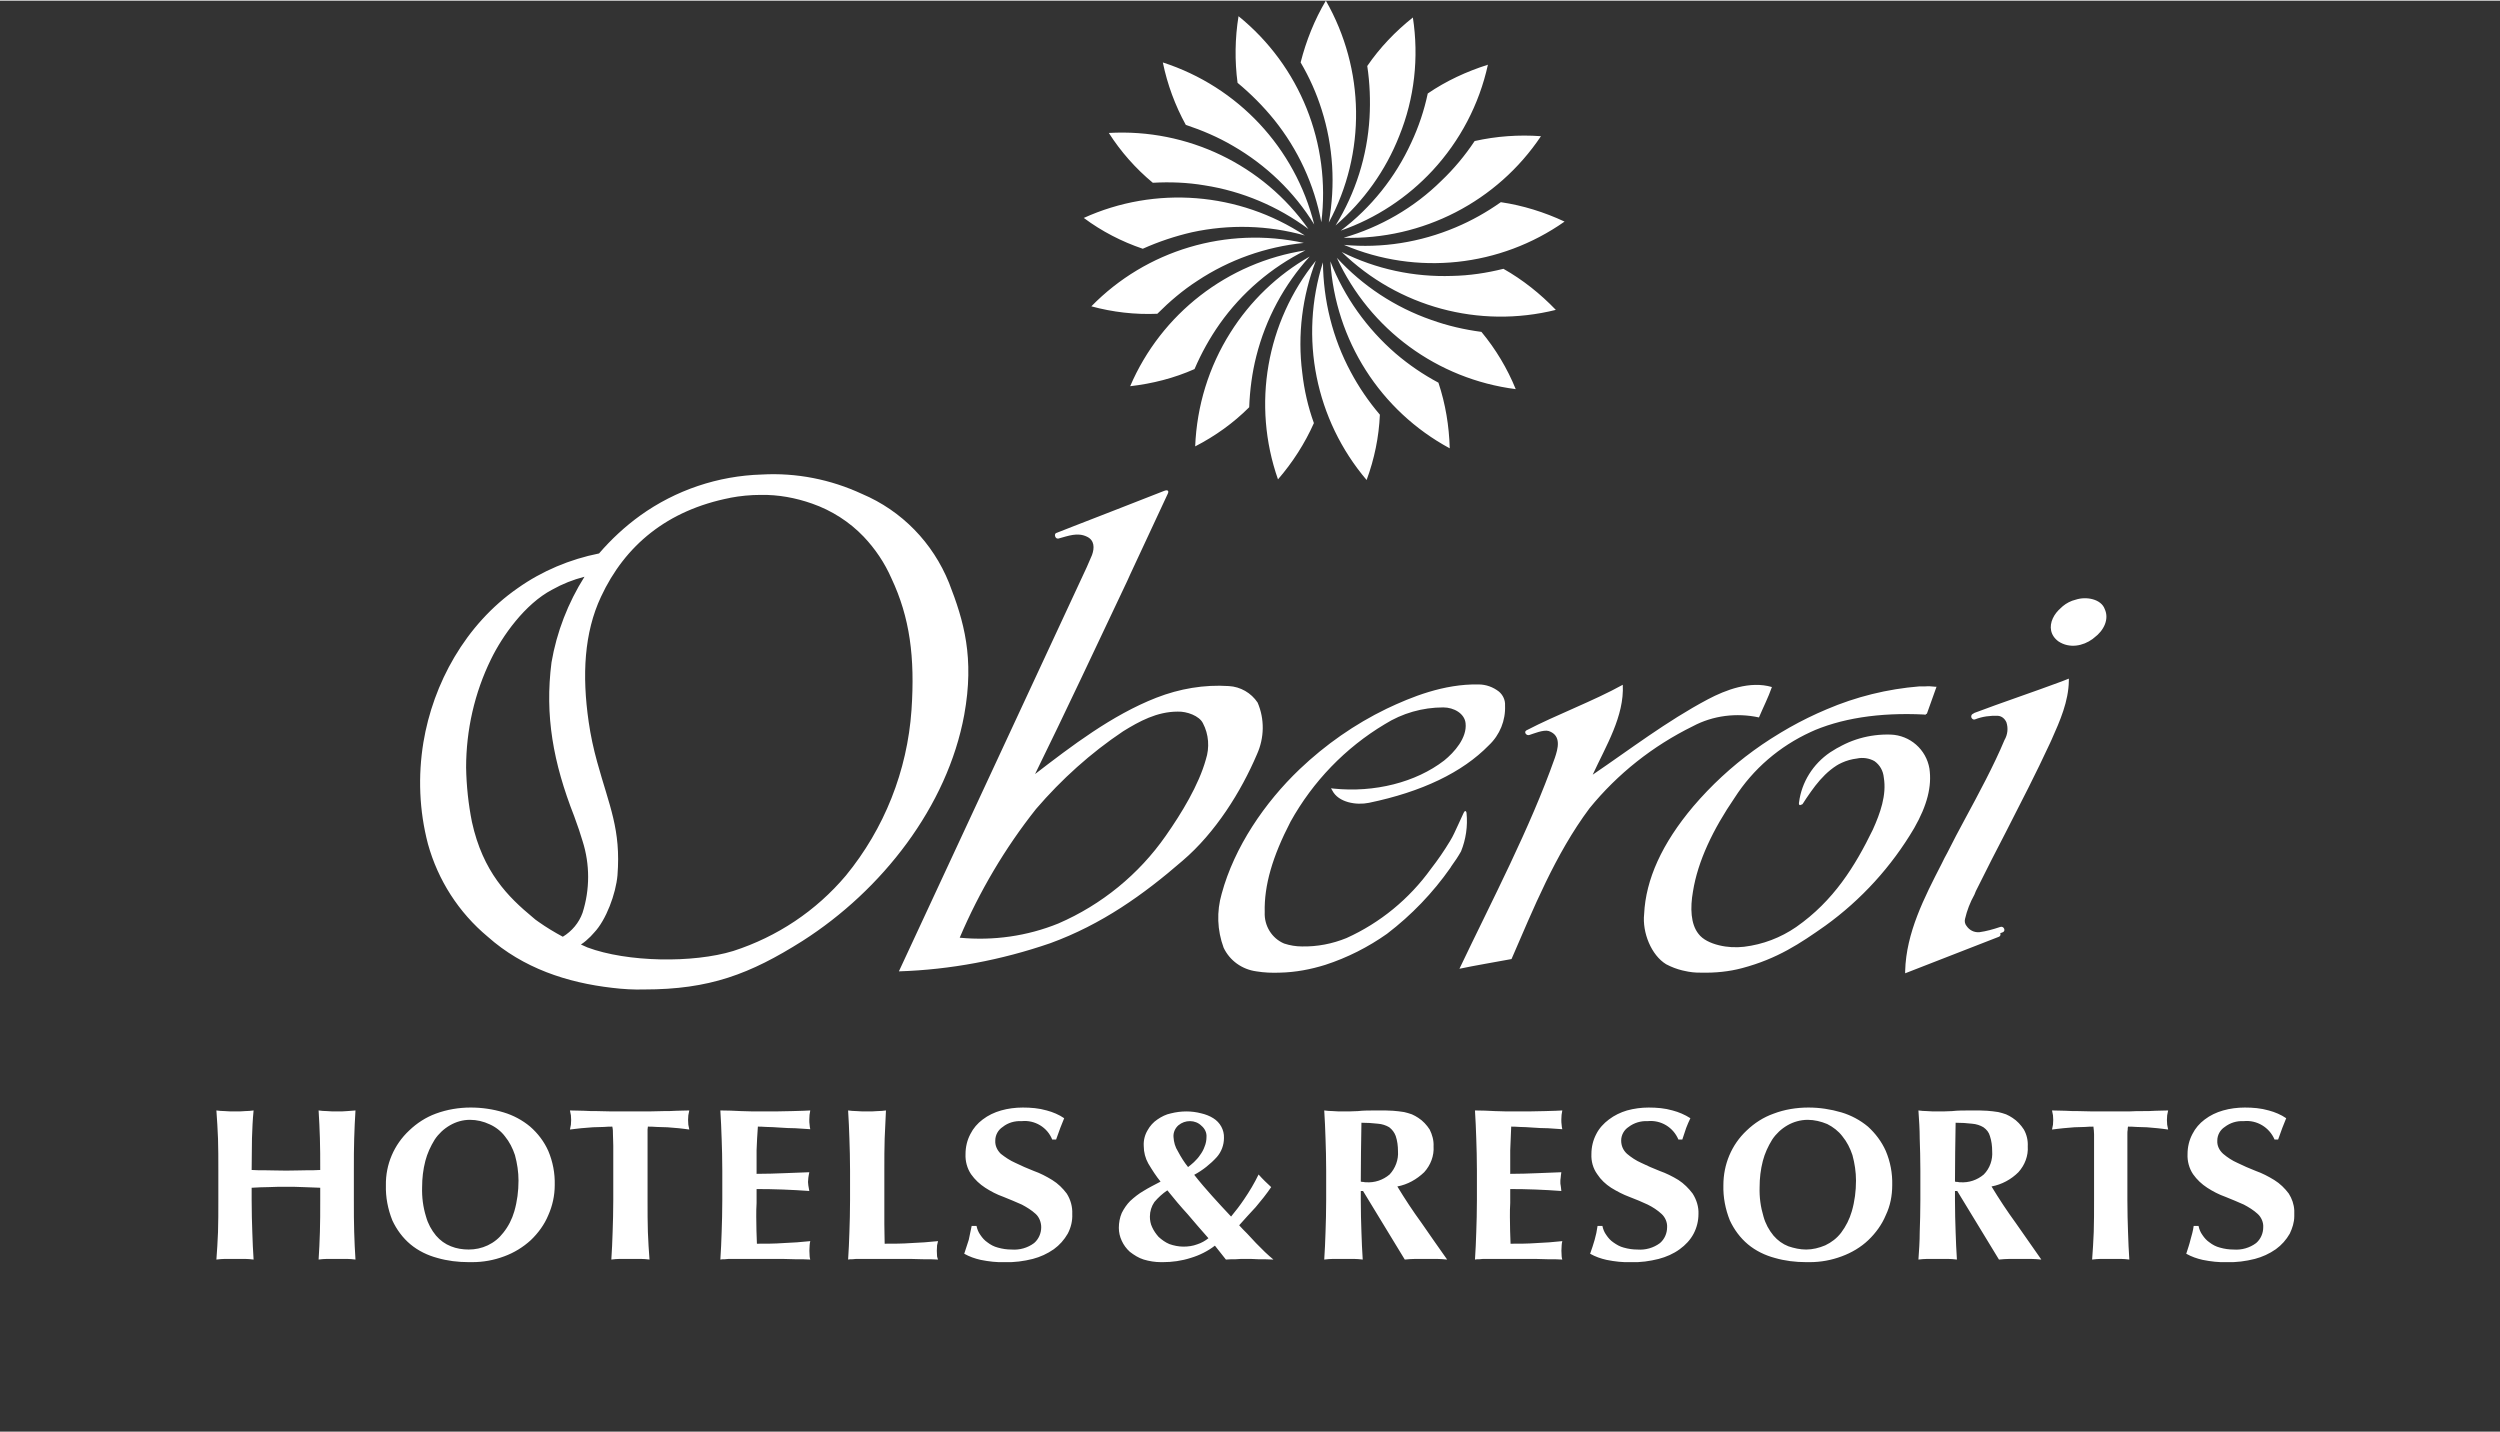
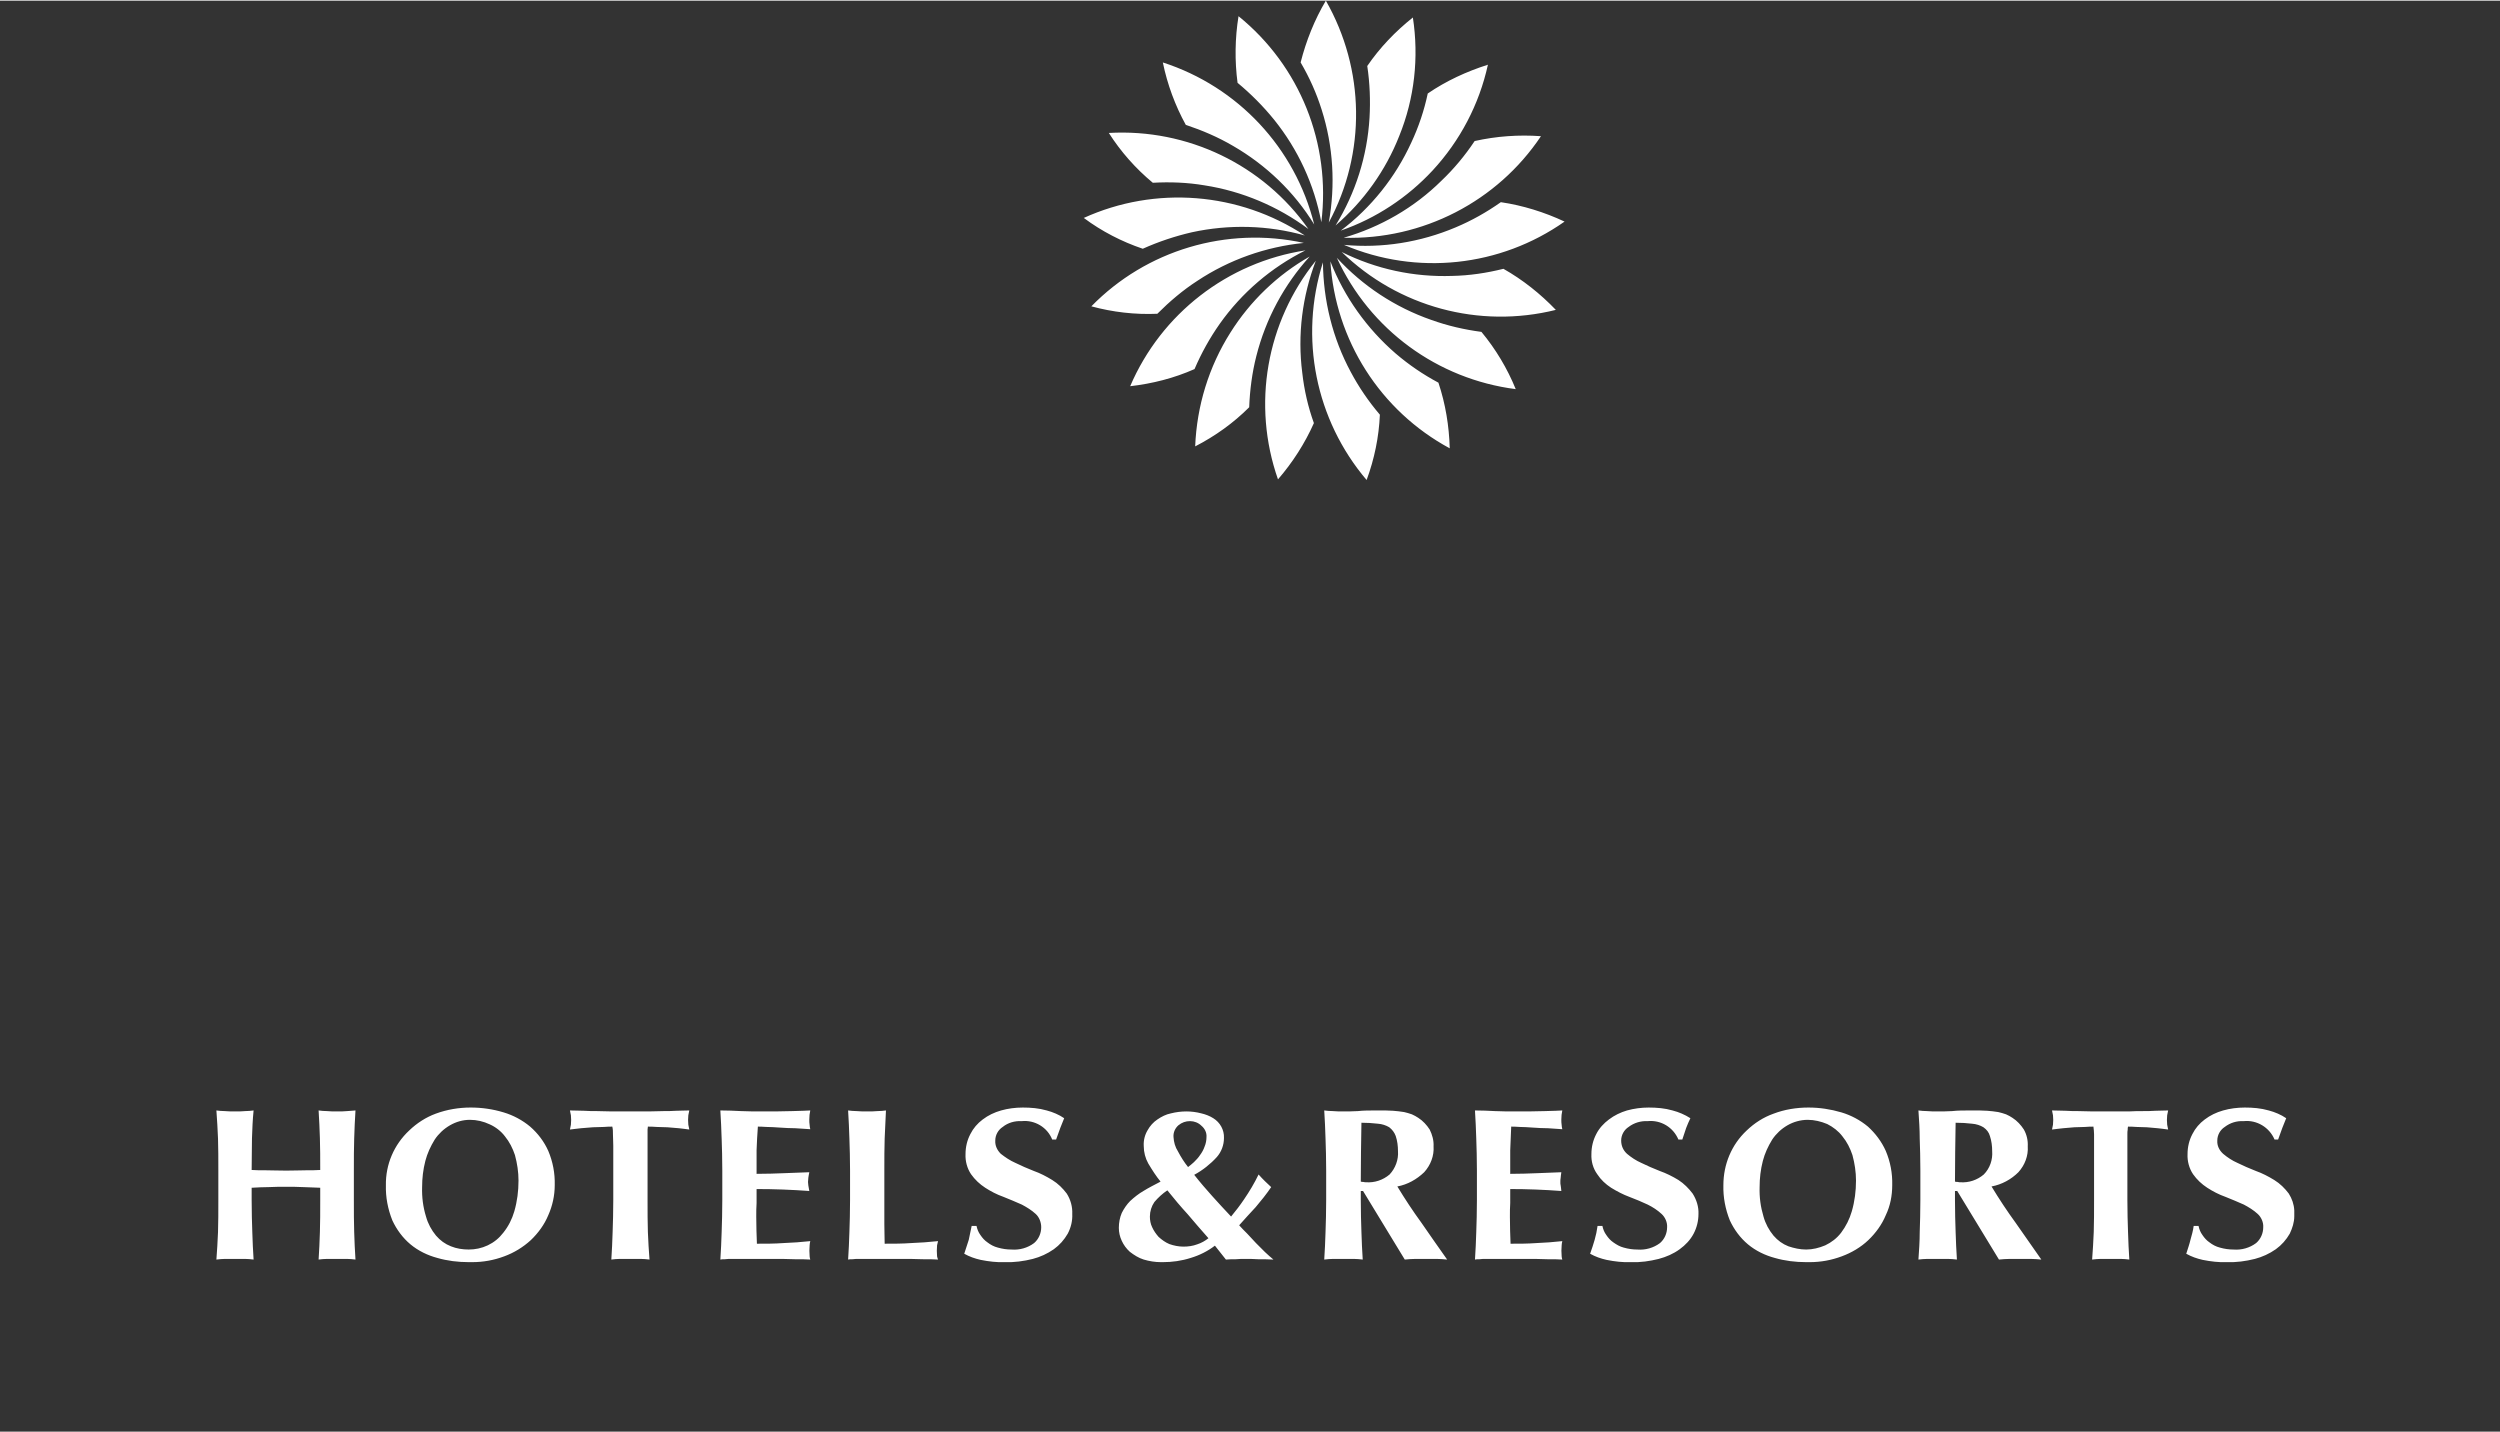
<svg xmlns="http://www.w3.org/2000/svg" xml:space="preserve" width="192px" height="110px" version="1.1" style="shape-rendering:geometricPrecision; text-rendering:geometricPrecision; image-rendering:optimizeQuality; fill-rule:evenodd; clip-rule:evenodd" viewBox="0 0 77.29 44.24">
  <rect x="0" y="0" width="77.29" height="44.24" fill="#333333" stroke="none" />
  <defs>
    <style type="text/css">
   
    .fil0 {fill:none}
    .fil1 {fill:white;fill-rule:nonzero}
   
  </style>
  </defs>
  <g id="Ebene_x0020_1">
-     <rect class="fil0" y="0.08" width="77.29" height="44.16" />
-   </g>
+     </g>
  <g id="Ebene_x0020_1_0">
    <path class="fil1" d="M33.51 6.72c0.55,0.41 1.17,0.73 1.82,0.95 0.49,-0.22 1,-0.39 1.52,-0.51 1.15,-0.25 2.35,-0.22 3.49,0.1 -2.03,-1.34 -4.62,-1.55 -6.84,-0.54l0.01 0zm2.27 2.96c0.38,-0.38 0.79,-0.73 1.24,-1.02 0.98,-0.65 2.11,-1.05 3.29,-1.17 -2.38,-0.52 -4.87,0.22 -6.57,1.96 0.66,0.18 1.35,0.26 2.04,0.23zm11.08 2.33c-0.26,-0.64 -0.62,-1.24 -1.06,-1.77 -0.53,-0.07 -1.05,-0.19 -1.55,-0.37 -1.12,-0.39 -2.12,-1.05 -2.92,-1.92 1.02,2.22 3.11,3.75 5.53,4.06l0 0zm-9.93 -0.62c0.21,-0.49 0.47,-0.96 0.78,-1.4 0.68,-0.96 1.59,-1.74 2.65,-2.27 -2.41,0.37 -4.46,1.96 -5.42,4.2 0.69,-0.08 1.36,-0.25 1.99,-0.53l0 0zm-0.98 -9.48c0.14,0.68 0.38,1.33 0.71,1.93 0.51,0.17 1,0.38 1.46,0.65 1.02,0.59 1.89,1.42 2.51,2.43 -0.59,-2.37 -2.36,-4.26 -4.68,-5.01l0 0zm10.53 6.38c-0.52,0.13 -1.05,0.21 -1.59,0.22 -1.18,0.04 -2.35,-0.21 -3.41,-0.74 1.75,1.7 4.25,2.38 6.62,1.79 -0.48,-0.5 -1.02,-0.93 -1.62,-1.27l0 0zm-8.44 1.97c-0.67,1.06 -1.04,2.27 -1.09,3.52 0.62,-0.32 1.18,-0.72 1.67,-1.21 0.02,-0.53 0.09,-1.07 0.22,-1.58 0.29,-1.15 0.86,-2.21 1.65,-3.08 -1,0.57 -1.84,1.38 -2.45,2.35l0 0zm4.23 -8.24c0.08,0.53 0.1,1.07 0.07,1.6 -0.07,1.18 -0.43,2.32 -1.05,3.33 0.87,-0.75 1.55,-1.7 1.97,-2.77 0.47,-1.16 0.61,-2.42 0.42,-3.66 -0.54,0.43 -1.02,0.93 -1.41,1.5l0 0zm6.1 4.81c-0.62,-0.29 -1.29,-0.5 -1.97,-0.6 -0.44,0.31 -0.9,0.57 -1.4,0.78 -1.09,0.46 -2.27,0.65 -3.45,0.54 2.25,0.96 4.83,0.68 6.82,-0.72l0 0zm-14.09 -2.74c0.37,0.58 0.83,1.1 1.36,1.54 0.53,-0.03 1.07,-0.01 1.6,0.08 1.16,0.18 2.27,0.65 3.21,1.35 -1.4,-1.99 -3.74,-3.11 -6.17,-2.97l0 0zm3.98 -1.55c0.41,0.34 0.79,0.72 1.13,1.14 0.74,0.92 1.24,2 1.46,3.17 0.3,-2.43 -0.66,-4.83 -2.56,-6.37 -0.11,0.68 -0.12,1.38 -0.03,2.06zm3.5 8.94c-0.56,-1.04 -0.85,-2.21 -0.86,-3.39 -0.74,2.33 -0.23,4.87 1.35,6.73 0.24,-0.65 0.38,-1.33 0.41,-2.02 -0.35,-0.41 -0.65,-0.85 -0.9,-1.32l0 0zm3.06 2.36c-0.02,-0.69 -0.13,-1.37 -0.35,-2.03 -0.47,-0.25 -0.91,-0.55 -1.32,-0.9 -0.89,-0.77 -1.59,-1.75 -2.02,-2.85 0.15,2.43 1.54,4.62 3.69,5.78l0 0zm-4.2 -0.78c-0.18,-0.5 -0.3,-1.02 -0.36,-1.56 -0.15,-1.17 0,-2.36 0.42,-3.46 -1.53,1.9 -1.98,4.45 -1.17,6.76 0.45,-0.52 0.83,-1.11 1.11,-1.74l0 0zm4.97 -8.72c-0.3,0.45 -0.64,0.86 -1.03,1.23 -0.84,0.83 -1.88,1.43 -3.02,1.76 2.44,0.07 4.75,-1.12 6.1,-3.14 -0.69,-0.05 -1.38,0 -2.05,0.15l0 0zm-1.96 0.05c-0.49,1.07 -1.24,2.01 -2.18,2.72 1.09,-0.38 2.06,-1.02 2.84,-1.86 0.85,-0.92 1.44,-2.04 1.71,-3.27 -0.66,0.21 -1.29,0.5 -1.86,0.89 -0.11,0.52 -0.28,1.03 -0.51,1.52zm-2.55 2.47c1.16,-2.15 1.12,-4.74 -0.09,-6.86 -0.35,0.59 -0.61,1.24 -0.78,1.91 0.27,0.46 0.49,0.95 0.65,1.46 0.36,1.13 0.43,2.33 0.22,3.49l0 0zm-31.71 29.82c-0.17,-0.01 -0.35,-0.01 -0.53,-0.01 -0.17,0 -0.35,0 -0.53,0.01 -0.17,0 -0.35,0.01 -0.53,0.02l0 0.38c0,0.37 0.01,0.7 0.02,0.99 0.01,0.29 0.02,0.57 0.04,0.85 -0.09,-0.01 -0.17,-0.02 -0.26,-0.02l-0.63 0c-0.08,0 -0.17,0.01 -0.26,0.02 0.02,-0.28 0.04,-0.56 0.05,-0.85 0.01,-0.29 0.01,-0.62 0.01,-0.99l0 -0.91c0,-0.37 0,-0.7 -0.01,-0.99 -0.01,-0.29 -0.03,-0.58 -0.05,-0.87 0.08,0.01 0.17,0.02 0.26,0.02 0.1,0.01 0.2,0.01 0.32,0.01 0.11,0 0.22,0 0.31,-0.01 0.09,0 0.18,-0.01 0.26,-0.02 -0.03,0.29 -0.04,0.58 -0.05,0.86 0,0.28 -0.01,0.61 -0.01,0.98 0.12,0.01 0.27,0.01 0.44,0.01 0.17,0 0.38,0.01 0.63,0.01 0.25,0 0.46,-0.01 0.61,-0.01 0.16,0 0.31,0 0.44,-0.01 0,-0.37 0,-0.7 -0.01,-0.98 -0.01,-0.28 -0.02,-0.57 -0.04,-0.86 0.08,0.01 0.16,0.02 0.26,0.02 0.09,0.01 0.19,0.01 0.31,0.01 0.12,0 0.22,0 0.31,-0.01 0.1,-0.01 0.18,-0.01 0.26,-0.02 -0.02,0.29 -0.03,0.58 -0.04,0.87 -0.01,0.29 -0.01,0.61 -0.01,0.99l0 0.91c0,0.37 0,0.7 0.01,0.99 0.01,0.29 0.02,0.57 0.04,0.85 -0.08,-0.01 -0.17,-0.02 -0.26,-0.02l-0.62 0c-0.09,0 -0.18,0.01 -0.26,0.02 0.02,-0.28 0.03,-0.56 0.04,-0.85 0.01,-0.29 0.01,-0.62 0.01,-0.99l0 -0.38c-0.17,-0.01 -0.35,-0.01 -0.53,-0.02l0 0zm2.56 -0.06c-0.01,-0.64 0.25,-1.25 0.72,-1.69 0.24,-0.23 0.52,-0.41 0.82,-0.52 0.35,-0.13 0.72,-0.19 1.08,-0.19 0.35,0 0.69,0.05 1.02,0.15 0.3,0.09 0.58,0.24 0.82,0.44 0.24,0.21 0.43,0.46 0.56,0.75 0.14,0.33 0.21,0.69 0.2,1.06 0,0.32 -0.07,0.64 -0.2,0.93 -0.12,0.29 -0.31,0.55 -0.54,0.77 -0.24,0.22 -0.52,0.39 -0.82,0.5 -0.32,0.12 -0.65,0.18 -0.99,0.18l-0.07 0 -0.04 0c-0.33,0 -0.66,-0.04 -0.97,-0.13 -0.3,-0.08 -0.59,-0.22 -0.83,-0.42 -0.24,-0.2 -0.43,-0.46 -0.56,-0.74 -0.14,-0.35 -0.21,-0.72 -0.2,-1.09l0 0zm4.1 -0.14c0,-0.27 -0.04,-0.53 -0.11,-0.79 -0.07,-0.21 -0.17,-0.41 -0.31,-0.58 -0.12,-0.16 -0.29,-0.29 -0.47,-0.37 -0.19,-0.09 -0.4,-0.14 -0.61,-0.14 -0.22,0 -0.43,0.06 -0.62,0.17 -0.19,0.11 -0.35,0.26 -0.47,0.44 -0.13,0.21 -0.23,0.43 -0.29,0.66 -0.07,0.27 -0.1,0.54 -0.1,0.81 -0.01,0.31 0.03,0.62 0.12,0.91 0.06,0.22 0.17,0.42 0.31,0.59 0.13,0.15 0.28,0.26 0.46,0.33 0.17,0.07 0.36,0.1 0.55,0.1 0.2,0 0.4,-0.04 0.59,-0.13 0.19,-0.09 0.35,-0.22 0.48,-0.39 0.16,-0.2 0.27,-0.42 0.34,-0.66 0.09,-0.31 0.13,-0.63 0.13,-0.95l0 0zm2.92 -1.43c0,-0.08 0,-0.16 -0.02,-0.24 -0.07,0 -0.16,0 -0.26,0.01 -0.11,0 -0.22,0.01 -0.34,0.01 -0.12,0.01 -0.24,0.02 -0.37,0.03 -0.12,0.01 -0.23,0.03 -0.34,0.04 0.01,-0.05 0.02,-0.1 0.03,-0.15 0.01,-0.1 0.01,-0.2 0,-0.29 -0.01,-0.05 -0.02,-0.1 -0.03,-0.15 0.16,0 0.31,0.01 0.44,0.01 0.13,0.01 0.27,0.01 0.4,0.01 0.14,0 0.29,0.01 0.45,0.01 0.16,0 0.35,0 0.58,0 0.22,0 0.41,0 0.57,0 0.16,0 0.31,-0.01 0.45,-0.01 0.13,0 0.26,0 0.39,-0.01 0.12,0 0.26,-0.01 0.41,-0.01 -0.01,0.05 -0.02,0.1 -0.03,0.15 -0.01,0.09 -0.01,0.19 0,0.29 0.01,0.05 0.02,0.1 0.03,0.15 -0.1,-0.01 -0.2,-0.03 -0.32,-0.04 -0.12,-0.01 -0.24,-0.02 -0.36,-0.03 -0.12,0 -0.23,-0.01 -0.33,-0.01 -0.11,-0.01 -0.2,-0.01 -0.27,-0.01 0,0.03 -0.01,0.06 -0.01,0.09 0,0.05 0,0.09 0,0.15l0 2.03c0,0.37 0,0.7 0.01,0.99 0.01,0.29 0.03,0.57 0.05,0.85 -0.09,-0.01 -0.18,-0.02 -0.27,-0.02l-0.65 0c-0.09,0 -0.17,0.01 -0.26,0.02 0.02,-0.28 0.03,-0.56 0.04,-0.85 0.01,-0.29 0.02,-0.62 0.02,-0.99l0 -1.68c0,-0.13 -0.01,-0.25 -0.01,-0.35l0 0zm3.36 0.13c-0.01,-0.29 -0.02,-0.58 -0.04,-0.87 0.22,0 0.43,0.01 0.64,0.02 0.21,0.01 0.42,0.01 0.64,0.01 0.35,0 0.67,0 0.94,-0.01 0.28,-0.01 0.46,-0.01 0.56,-0.02 -0.02,0.09 -0.03,0.18 -0.03,0.28 0,0.06 0,0.11 0.01,0.17 0,0.04 0.01,0.08 0.02,0.13 -0.14,-0.01 -0.29,-0.02 -0.46,-0.03 -0.16,0 -0.32,-0.01 -0.48,-0.02 -0.15,-0.01 -0.29,-0.02 -0.42,-0.02 -0.12,-0.01 -0.21,-0.01 -0.26,-0.01 -0.02,0.25 -0.03,0.49 -0.04,0.73 0,0.24 0,0.49 0,0.73 0.31,0 0.59,-0.01 0.84,-0.02 0.25,-0.01 0.52,-0.02 0.79,-0.03 -0.02,0.08 -0.02,0.13 -0.03,0.17 0,0.05 -0.01,0.09 -0.01,0.13 0,0.04 0.01,0.08 0.01,0.11 0.01,0.04 0.02,0.1 0.03,0.17 -0.55,-0.04 -1.09,-0.06 -1.63,-0.06 0,0.14 0,0.28 0,0.43 -0.01,0.14 -0.01,0.28 -0.01,0.43 0,0.29 0.01,0.57 0.02,0.83 0.28,0 0.55,0 0.82,-0.02 0.28,-0.01 0.55,-0.03 0.83,-0.06 -0.01,0.05 -0.02,0.09 -0.02,0.13 -0.01,0.11 -0.01,0.22 0,0.34 0,0.03 0.01,0.06 0.02,0.1 -0.13,-0.01 -0.29,-0.01 -0.48,-0.01 -0.19,-0.01 -0.45,-0.01 -0.78,-0.01l-1.14 0c-0.1,0 -0.18,0 -0.24,0.01 -0.05,0 -0.1,0 -0.14,0.01 0.02,-0.28 0.03,-0.56 0.04,-0.85 0.01,-0.29 0.02,-0.62 0.02,-0.99l0 -0.91c0,-0.37 -0.01,-0.7 -0.02,-0.99l0 0zm3.95 0c-0.01,-0.29 -0.02,-0.58 -0.04,-0.87 0.08,0.01 0.17,0.02 0.26,0.02 0.1,0.01 0.21,0.01 0.33,0.01 0.12,0 0.22,0 0.32,-0.01 0.1,0 0.18,-0.01 0.26,-0.02 -0.01,0.29 -0.03,0.58 -0.04,0.87 -0.01,0.29 -0.01,0.61 -0.01,0.99l0 0.91c0,0.25 0,0.5 0,0.74 0,0.23 0.01,0.44 0.01,0.61 0.27,0 0.55,0 0.82,-0.02 0.27,-0.01 0.55,-0.03 0.83,-0.06 -0.01,0.05 -0.02,0.09 -0.03,0.13 -0.01,0.11 -0.01,0.22 0,0.34 0.01,0.03 0.01,0.06 0.03,0.1 -0.13,-0.01 -0.29,-0.01 -0.48,-0.01 -0.19,-0.01 -0.45,-0.01 -0.78,-0.01l-1.14 0c-0.11,0 -0.19,0 -0.24,0.01 -0.06,0 -0.1,0 -0.14,0.01 0.02,-0.28 0.03,-0.56 0.04,-0.85 0.01,-0.29 0.02,-0.62 0.02,-0.99l0 -0.91c0,-0.37 -0.01,-0.7 -0.02,-0.99l0 0zm5.32 -0.54c-0.21,-0.01 -0.42,0.05 -0.58,0.18 -0.14,0.09 -0.23,0.25 -0.23,0.42 -0.01,0.16 0.06,0.3 0.17,0.41 0.14,0.11 0.29,0.21 0.45,0.28 0.18,0.09 0.37,0.17 0.57,0.25 0.2,0.07 0.39,0.17 0.57,0.28 0.18,0.11 0.33,0.26 0.45,0.42 0.12,0.19 0.18,0.41 0.17,0.63 0.01,0.21 -0.04,0.42 -0.14,0.61 -0.11,0.19 -0.25,0.35 -0.43,0.48 -0.2,0.14 -0.42,0.24 -0.65,0.3 -0.28,0.07 -0.57,0.11 -0.86,0.1 -0.25,0.01 -0.5,-0.02 -0.75,-0.07 -0.18,-0.04 -0.35,-0.1 -0.51,-0.19 0.05,-0.16 0.1,-0.3 0.14,-0.43 0.03,-0.14 0.06,-0.28 0.09,-0.43l0.15 0c0.02,0.1 0.06,0.2 0.12,0.28 0.06,0.09 0.13,0.17 0.22,0.23 0.09,0.07 0.2,0.13 0.32,0.16 0.14,0.04 0.28,0.06 0.42,0.06 0.25,0.02 0.5,-0.05 0.7,-0.2 0.14,-0.12 0.22,-0.3 0.22,-0.49 0,-0.15 -0.06,-0.31 -0.17,-0.41 -0.13,-0.12 -0.28,-0.21 -0.43,-0.29 -0.18,-0.08 -0.37,-0.16 -0.57,-0.24 -0.2,-0.07 -0.39,-0.17 -0.56,-0.28 -0.17,-0.11 -0.32,-0.25 -0.44,-0.42 -0.12,-0.18 -0.18,-0.4 -0.17,-0.62 0,-0.22 0.05,-0.43 0.15,-0.62 0.09,-0.18 0.22,-0.33 0.38,-0.45 0.17,-0.13 0.36,-0.22 0.57,-0.28 0.21,-0.06 0.44,-0.09 0.67,-0.09 0.25,0 0.5,0.02 0.74,0.09 0.19,0.05 0.38,0.13 0.54,0.24 -0.04,0.1 -0.08,0.2 -0.12,0.3l-0.13 0.36 -0.12 0c-0.15,-0.38 -0.54,-0.61 -0.94,-0.57l-0.01 0zm5.98 3.85c-0.22,0.17 -0.48,0.3 -0.75,0.38 -0.28,0.09 -0.57,0.13 -0.86,0.13l-0.06 0c-0.18,0 -0.36,-0.03 -0.53,-0.08 -0.16,-0.05 -0.3,-0.14 -0.43,-0.24 -0.11,-0.1 -0.19,-0.21 -0.25,-0.34 -0.06,-0.13 -0.09,-0.26 -0.09,-0.4 0,-0.16 0.03,-0.32 0.09,-0.46 0.07,-0.14 0.16,-0.27 0.26,-0.37 0.13,-0.12 0.27,-0.23 0.41,-0.31 0.16,-0.1 0.34,-0.19 0.53,-0.29 -0.14,-0.17 -0.26,-0.36 -0.38,-0.56 -0.09,-0.16 -0.14,-0.35 -0.14,-0.54 -0.01,-0.17 0.03,-0.34 0.12,-0.49 0.07,-0.13 0.18,-0.25 0.3,-0.33 0.13,-0.09 0.27,-0.16 0.42,-0.19 0.16,-0.04 0.32,-0.06 0.48,-0.06 0.15,0 0.31,0.02 0.46,0.06 0.13,0.03 0.26,0.08 0.37,0.15 0.21,0.13 0.34,0.36 0.33,0.61 0,0.22 -0.08,0.43 -0.22,0.59 -0.2,0.22 -0.44,0.41 -0.7,0.55 0.18,0.23 0.37,0.45 0.55,0.65 0.19,0.21 0.38,0.42 0.59,0.64 0.14,-0.17 0.28,-0.35 0.4,-0.53 0.17,-0.25 0.32,-0.5 0.45,-0.77 0.07,0.08 0.13,0.14 0.2,0.21 0.06,0.06 0.13,0.12 0.19,0.18 -0.15,0.22 -0.31,0.42 -0.48,0.62 -0.17,0.18 -0.34,0.37 -0.51,0.56 0.07,0.08 0.16,0.17 0.25,0.26 0.09,0.1 0.18,0.19 0.27,0.29 0.1,0.1 0.19,0.19 0.28,0.28 0.09,0.08 0.17,0.16 0.26,0.23 -0.17,-0.01 -0.33,-0.01 -0.47,-0.01 -0.14,-0.01 -0.27,-0.01 -0.41,-0.01 -0.09,0 -0.19,0 -0.29,0.01 -0.1,0 -0.2,0 -0.3,0.01l-0.34 -0.43zm-2.01 -0.9c0,0.11 0.02,0.23 0.07,0.33 0.05,0.11 0.12,0.21 0.2,0.3 0.1,0.09 0.21,0.17 0.33,0.22 0.14,0.05 0.29,0.08 0.44,0.08 0.14,0 0.29,-0.02 0.42,-0.07 0.13,-0.04 0.25,-0.11 0.35,-0.19 -0.22,-0.25 -0.43,-0.49 -0.64,-0.74 -0.22,-0.24 -0.43,-0.49 -0.63,-0.74 -0.15,0.1 -0.28,0.22 -0.4,0.36 -0.09,0.13 -0.14,0.29 -0.14,0.45l0 0zm0.73 -2.46c0.01,0.16 0.05,0.31 0.14,0.45 0.09,0.17 0.19,0.33 0.31,0.48 0.06,-0.05 0.13,-0.1 0.18,-0.15 0.07,-0.07 0.14,-0.14 0.19,-0.22 0.06,-0.08 0.11,-0.17 0.14,-0.26 0.04,-0.09 0.06,-0.2 0.06,-0.3 0.01,-0.13 -0.05,-0.26 -0.16,-0.35 -0.09,-0.09 -0.22,-0.14 -0.35,-0.14 -0.13,0 -0.25,0.04 -0.36,0.13 -0.1,0.09 -0.16,0.22 -0.15,0.36l0 0zm5.79 1.67l0 0.28c0,0.37 0.01,0.7 0.02,0.99 0.01,0.29 0.02,0.57 0.04,0.85 -0.09,-0.01 -0.18,-0.02 -0.27,-0.02l-0.65 0c-0.09,0 -0.18,0.01 -0.27,0.02 0.02,-0.28 0.03,-0.56 0.04,-0.85 0.01,-0.29 0.02,-0.62 0.02,-0.99l0 -0.91c0,-0.37 -0.01,-0.7 -0.02,-0.99 -0.01,-0.29 -0.02,-0.58 -0.04,-0.87 0.08,0.01 0.17,0.02 0.27,0.02 0.1,0.01 0.2,0.01 0.32,0.01 0.14,0 0.28,0 0.45,-0.01 0.17,-0.02 0.37,-0.02 0.62,-0.02 0.18,0 0.34,0 0.47,0.01 0.11,0.01 0.23,0.02 0.34,0.04 0.08,0.02 0.16,0.04 0.24,0.07 0.07,0.03 0.14,0.07 0.2,0.11 0.14,0.09 0.26,0.22 0.35,0.36 0.08,0.16 0.13,0.34 0.12,0.52 0.02,0.29 -0.09,0.58 -0.29,0.8 -0.23,0.22 -0.51,0.38 -0.83,0.44 0.23,0.38 0.48,0.76 0.75,1.13 0.26,0.38 0.53,0.76 0.79,1.13 -0.11,-0.01 -0.22,-0.02 -0.32,-0.02l-0.66 0c-0.11,0 -0.22,0.01 -0.33,0.02l-1.29 -2.12 -0.07 0zm1.15 -1.23l0 0c0,-0.16 -0.02,-0.32 -0.07,-0.47 -0.04,-0.11 -0.11,-0.2 -0.2,-0.27 -0.1,-0.06 -0.22,-0.1 -0.35,-0.11 -0.17,-0.02 -0.34,-0.03 -0.51,-0.03 -0.01,0.61 -0.02,1.22 -0.02,1.82 0.03,0.01 0.06,0.01 0.08,0.01 0.03,0.01 0.06,0.01 0.08,0.01 0.27,0.02 0.53,-0.07 0.73,-0.24 0.18,-0.19 0.28,-0.46 0.26,-0.72l0 0zm2.42 -0.39c-0.01,-0.29 -0.02,-0.58 -0.04,-0.87 0.21,0 0.42,0.01 0.62,0.02 0.21,0.01 0.41,0.01 0.62,0.01 0.35,0 0.65,0 0.92,-0.01 0.27,-0.01 0.45,-0.01 0.54,-0.02 -0.02,0.09 -0.03,0.18 -0.03,0.28 0,0.06 0,0.11 0.01,0.17 0,0.04 0.01,0.08 0.02,0.13 -0.13,-0.01 -0.28,-0.02 -0.44,-0.03 -0.16,0 -0.32,-0.01 -0.47,-0.02 -0.15,-0.01 -0.29,-0.02 -0.41,-0.02 -0.12,-0.01 -0.2,-0.01 -0.26,-0.01 -0.01,0.25 -0.02,0.49 -0.03,0.73 0,0.24 0,0.49 0,0.73 0.3,0 0.57,-0.01 0.82,-0.02 0.24,-0.01 0.5,-0.02 0.76,-0.03 -0.01,0.08 -0.02,0.13 -0.02,0.17 -0.01,0.05 -0.01,0.09 -0.01,0.13 0,0.04 0,0.08 0.01,0.11 0.01,0.04 0.01,0.1 0.02,0.17 -0.53,-0.04 -1.06,-0.06 -1.58,-0.06 0,0.14 0,0.28 0,0.43 -0.01,0.14 -0.01,0.28 -0.01,0.43 0,0.29 0.01,0.57 0.02,0.83 0.27,0 0.53,0 0.8,-0.02 0.26,-0.01 0.53,-0.03 0.8,-0.06 -0.01,0.05 -0.02,0.09 -0.02,0.13 -0.01,0.11 -0.01,0.22 0,0.34 0,0.03 0.01,0.06 0.02,0.1 -0.12,-0.01 -0.28,-0.01 -0.46,-0.01 -0.19,-0.01 -0.44,-0.01 -0.76,-0.01l-1.11 0c-0.1,0 -0.18,0 -0.23,0.01 -0.06,0 -0.1,0 -0.14,0.01 0.02,-0.28 0.03,-0.56 0.04,-0.85 0.01,-0.29 0.02,-0.62 0.02,-0.99l0 -0.91c0,-0.37 -0.01,-0.7 -0.02,-0.99l0 0zm5.3 -0.54c-0.21,-0.01 -0.42,0.05 -0.59,0.18 -0.14,0.09 -0.23,0.25 -0.23,0.42 0,0.16 0.06,0.3 0.18,0.41 0.13,0.11 0.28,0.21 0.44,0.28 0.18,0.09 0.37,0.17 0.57,0.25 0.2,0.07 0.4,0.17 0.58,0.28 0.17,0.11 0.32,0.26 0.44,0.42 0.12,0.19 0.19,0.41 0.18,0.63 0,0.21 -0.05,0.42 -0.15,0.61 -0.1,0.19 -0.25,0.35 -0.43,0.48 -0.19,0.14 -0.42,0.24 -0.65,0.3 -0.28,0.07 -0.56,0.11 -0.85,0.1 -0.26,0.01 -0.51,-0.02 -0.76,-0.07 -0.18,-0.04 -0.35,-0.1 -0.51,-0.19 0.06,-0.16 0.1,-0.3 0.14,-0.43 0.04,-0.14 0.07,-0.28 0.09,-0.43l0.15 0c0.02,0.1 0.06,0.2 0.12,0.28 0.06,0.09 0.13,0.17 0.22,0.23 0.1,0.07 0.2,0.13 0.32,0.16 0.14,0.04 0.28,0.06 0.42,0.06 0.25,0.02 0.5,-0.05 0.7,-0.2 0.14,-0.12 0.22,-0.3 0.22,-0.49 0.01,-0.15 -0.06,-0.31 -0.17,-0.41 -0.13,-0.12 -0.27,-0.21 -0.43,-0.29 -0.17,-0.08 -0.36,-0.16 -0.57,-0.24 -0.19,-0.07 -0.38,-0.17 -0.56,-0.28 -0.17,-0.11 -0.32,-0.25 -0.43,-0.42 -0.13,-0.18 -0.19,-0.4 -0.18,-0.62 0,-0.22 0.05,-0.43 0.15,-0.62 0.09,-0.18 0.23,-0.33 0.39,-0.45 0.17,-0.13 0.36,-0.22 0.56,-0.28 0.22,-0.06 0.44,-0.09 0.67,-0.09 0.25,0 0.5,0.02 0.74,0.09 0.19,0.05 0.38,0.13 0.55,0.24 -0.05,0.1 -0.09,0.2 -0.13,0.3l-0.12 0.36 -0.12 0c-0.16,-0.38 -0.54,-0.61 -0.95,-0.57l0 0zm2.34 1.98c0,-0.64 0.25,-1.25 0.72,-1.69 0.24,-0.23 0.52,-0.41 0.83,-0.52 0.34,-0.13 0.71,-0.19 1.08,-0.19 0.34,0 0.68,0.05 1.02,0.15 0.3,0.09 0.58,0.24 0.82,0.44 0.23,0.21 0.42,0.46 0.55,0.75 0.14,0.33 0.21,0.69 0.2,1.06 0,0.32 -0.06,0.64 -0.2,0.93 -0.12,0.29 -0.31,0.55 -0.54,0.77 -0.23,0.22 -0.52,0.39 -0.82,0.5 -0.32,0.12 -0.65,0.18 -0.99,0.18l-0.06 0 -0.05 0c-0.33,0 -0.66,-0.04 -0.97,-0.13 -0.3,-0.08 -0.59,-0.22 -0.83,-0.42 -0.24,-0.2 -0.43,-0.46 -0.56,-0.74 -0.14,-0.35 -0.21,-0.72 -0.2,-1.09l0 0zm4.1 -0.14c0,-0.27 -0.04,-0.53 -0.11,-0.79 -0.07,-0.21 -0.17,-0.41 -0.31,-0.58 -0.12,-0.16 -0.29,-0.29 -0.47,-0.38 -0.19,-0.08 -0.4,-0.13 -0.6,-0.13 -0.22,0 -0.44,0.06 -0.63,0.17 -0.19,0.11 -0.35,0.26 -0.47,0.44 -0.13,0.21 -0.23,0.43 -0.29,0.66 -0.07,0.27 -0.1,0.54 -0.1,0.81 -0.01,0.31 0.03,0.61 0.12,0.91 0.06,0.22 0.17,0.42 0.31,0.59 0.13,0.15 0.28,0.26 0.46,0.33 0.18,0.06 0.36,0.1 0.55,0.1 0.2,0 0.4,-0.05 0.59,-0.13 0.19,-0.09 0.36,-0.22 0.49,-0.39 0.15,-0.2 0.26,-0.42 0.33,-0.66 0.09,-0.31 0.13,-0.63 0.13,-0.95l0 0zm3.06 0.32l0 0.28c0,0.37 0.01,0.7 0.02,0.99 0.01,0.29 0.02,0.57 0.04,0.85 -0.09,-0.01 -0.18,-0.02 -0.27,-0.02l-0.65 0c-0.09,0 -0.18,0.01 -0.27,0.02 0.02,-0.28 0.04,-0.56 0.04,-0.85 0.01,-0.29 0.02,-0.62 0.02,-0.99l0 -0.91c0,-0.37 -0.01,-0.7 -0.02,-0.99 0,-0.29 -0.02,-0.58 -0.04,-0.87 0.08,0.01 0.17,0.02 0.27,0.02 0.1,0.01 0.2,0.01 0.33,0.01 0.13,0 0.27,0 0.44,-0.01 0.17,-0.02 0.37,-0.02 0.62,-0.02 0.18,0 0.34,0 0.47,0.01 0.11,0.01 0.23,0.02 0.34,0.04 0.08,0.02 0.16,0.04 0.24,0.07 0.07,0.03 0.14,0.07 0.2,0.11 0.14,0.09 0.26,0.22 0.35,0.36 0.09,0.16 0.13,0.34 0.12,0.52 0.02,0.29 -0.09,0.58 -0.29,0.8 -0.22,0.22 -0.51,0.38 -0.83,0.44 0.23,0.38 0.48,0.76 0.75,1.13 0.26,0.38 0.53,0.75 0.79,1.13 -0.11,-0.01 -0.22,-0.02 -0.32,-0.02l-0.66 0c-0.11,0 -0.22,0.01 -0.33,0.02l-1.29 -2.12 -0.07 0zm1.15 -1.23l0 0c0,-0.16 -0.02,-0.32 -0.07,-0.47 -0.03,-0.11 -0.1,-0.2 -0.2,-0.27 -0.1,-0.06 -0.22,-0.1 -0.35,-0.11 -0.16,-0.02 -0.34,-0.03 -0.51,-0.03 -0.01,0.61 -0.02,1.22 -0.02,1.82 0.03,0.01 0.06,0.01 0.09,0.01 0.02,0.01 0.05,0.01 0.07,0.01 0.27,0.02 0.53,-0.07 0.73,-0.24 0.19,-0.19 0.28,-0.46 0.26,-0.72l0 0zm3.15 -0.52c0,-0.08 -0.01,-0.16 -0.02,-0.24 -0.07,0 -0.16,0 -0.26,0.01 -0.1,0 -0.21,0.01 -0.33,0.01 -0.11,0.01 -0.23,0.02 -0.35,0.03 -0.12,0.01 -0.24,0.03 -0.34,0.04 0.01,-0.05 0.02,-0.1 0.03,-0.15 0.01,-0.1 0.01,-0.2 0,-0.29 -0.01,-0.05 -0.02,-0.1 -0.03,-0.15 0.16,0 0.3,0.01 0.43,0.01 0.13,0.01 0.26,0.01 0.39,0.01 0.14,0 0.28,0.01 0.44,0.01 0.15,0 0.34,0 0.56,0 0.22,0 0.4,0 0.56,0 0.15,-0.01 0.3,-0.01 0.43,-0.01 0.13,0 0.25,0 0.38,-0.01 0.12,0 0.25,-0.01 0.4,-0.01 -0.01,0.05 -0.02,0.1 -0.03,0.15 -0.01,0.09 -0.01,0.19 0,0.29 0.01,0.05 0.02,0.1 0.03,0.15 -0.09,-0.01 -0.2,-0.03 -0.32,-0.04 -0.11,-0.01 -0.23,-0.02 -0.34,-0.03 -0.11,0 -0.22,-0.01 -0.32,-0.01 -0.11,-0.01 -0.19,-0.01 -0.26,-0.01 -0.01,0.03 -0.01,0.06 -0.01,0.09 -0.01,0.05 -0.01,0.09 -0.01,0.15l0 2.03c0,0.37 0.01,0.7 0.02,0.99 0.01,0.29 0.02,0.57 0.04,0.85 -0.09,-0.01 -0.17,-0.02 -0.26,-0.02l-0.63 0c-0.08,0 -0.17,0.01 -0.26,0.02 0.02,-0.28 0.04,-0.56 0.05,-0.85 0.01,-0.29 0.01,-0.62 0.01,-0.99l0 -1.68c0,-0.13 0,-0.25 0,-0.35l0 0zm4.62 -0.41c-0.21,-0.01 -0.41,0.05 -0.58,0.18 -0.14,0.09 -0.23,0.25 -0.23,0.42 -0.01,0.16 0.06,0.3 0.18,0.41 0.13,0.11 0.28,0.21 0.44,0.28 0.18,0.09 0.37,0.17 0.57,0.25 0.2,0.07 0.39,0.17 0.57,0.28 0.18,0.11 0.33,0.26 0.45,0.42 0.1,0.16 0.16,0.33 0.17,0.52l0 0.18c0,0.19 -0.06,0.37 -0.14,0.54 -0.11,0.19 -0.25,0.35 -0.43,0.48 -0.2,0.14 -0.42,0.24 -0.65,0.3 -0.28,0.07 -0.57,0.11 -0.86,0.1 -0.25,0.01 -0.5,-0.02 -0.75,-0.07 -0.18,-0.04 -0.35,-0.1 -0.51,-0.19 0.05,-0.16 0.1,-0.3 0.13,-0.43 0.04,-0.14 0.08,-0.28 0.1,-0.43l0.15 0c0.02,0.1 0.06,0.2 0.12,0.28 0.06,0.09 0.13,0.17 0.22,0.23 0.09,0.07 0.2,0.13 0.32,0.16 0.14,0.04 0.28,0.06 0.42,0.06 0.25,0.02 0.5,-0.05 0.7,-0.2 0.14,-0.12 0.22,-0.3 0.22,-0.49 0.01,-0.15 -0.06,-0.31 -0.17,-0.41 -0.13,-0.12 -0.28,-0.21 -0.43,-0.29 -0.18,-0.08 -0.37,-0.16 -0.57,-0.24 -0.2,-0.07 -0.39,-0.17 -0.56,-0.28 -0.17,-0.11 -0.32,-0.25 -0.44,-0.42 -0.12,-0.18 -0.18,-0.4 -0.17,-0.62 0,-0.22 0.05,-0.43 0.15,-0.62 0.09,-0.18 0.22,-0.33 0.38,-0.45 0.17,-0.13 0.36,-0.22 0.57,-0.28 0.21,-0.06 0.44,-0.09 0.67,-0.09 0.25,0 0.5,0.02 0.74,0.09 0.19,0.05 0.38,0.13 0.54,0.24 -0.04,0.1 -0.08,0.2 -0.12,0.3l-0.13 0.36 -0.11 0c-0.16,-0.38 -0.55,-0.61 -0.95,-0.57l-0.01 0z" />
-     <path class="fil1" d="M55.7 24.84c-0.05,0.06 -0.1,0.03 -0.08,-0.06 0.08,-0.62 0.43,-1.18 0.96,-1.54 0.54,-0.36 1.18,-0.55 1.83,-0.53 0.59,0.03 1.09,0.46 1.19,1.05 0.09,0.55 -0.07,1.14 -0.47,1.83 -0.7,1.18 -1.63,2.21 -2.75,3.01 -0.78,0.55 -1.48,1.02 -2.57,1.3 -0.41,0.11 -0.83,0.15 -1.25,0.14 -0.37,0.01 -0.73,-0.08 -1.05,-0.25 -0.46,-0.28 -0.74,-0.98 -0.68,-1.55 0.05,-1.07 0.55,-2.18 1.52,-3.33 1.11,-1.3 2.5,-2.31 4.08,-2.97 0.91,-0.39 1.87,-0.62 2.86,-0.71 0.04,0 0.14,0 0.18,0 0.1,-0.01 0.2,0 0.3,0.01l0.06 0.01 -0.3 0.83 -0.04 -0.01c-1.4,-0.07 -2.6,0.12 -3.56,0.56 -0.96,0.44 -1.77,1.14 -2.35,2.03 -0.67,0.98 -1.13,1.95 -1.28,2.88 -0.09,0.51 -0.07,1.01 0.17,1.31 0.26,0.34 0.96,0.46 1.45,0.4 0.58,-0.07 1.13,-0.28 1.61,-0.61 1.16,-0.81 1.82,-1.88 2.37,-3.01 0.23,-0.51 0.43,-1.07 0.34,-1.61 -0.02,-0.21 -0.12,-0.39 -0.29,-0.51 -0.16,-0.09 -0.36,-0.12 -0.54,-0.08 -0.67,0.08 -1.12,0.56 -1.46,1.03 -0.09,0.13 -0.22,0.31 -0.25,0.38l0 0zm8.42 -6.27c0.33,-0.11 0.79,-0.03 0.9,0.29 0.29,0.62 -0.7,1.4 -1.38,0.95 -0.52,-0.38 -0.11,-1.1 0.48,-1.24l0 0zm-2.32 10.37l-2.9 1.13 0 -0.07c0.03,-1.18 0.59,-2.27 1.13,-3.32 0.06,-0.12 0.11,-0.23 0.17,-0.33 0.18,-0.36 0.37,-0.72 0.56,-1.07 0.4,-0.74 0.89,-1.65 1.21,-2.42 0.1,-0.17 0.12,-0.37 0.06,-0.55 -0.05,-0.11 -0.14,-0.19 -0.26,-0.2 -0.24,-0.01 -0.48,0.02 -0.71,0.11 -0.04,0.02 -0.09,-0.01 -0.11,-0.05 -0.02,-0.05 0,-0.1 0.04,-0.12 0.83,-0.31 1.86,-0.66 2.69,-0.97l0.23 -0.08 0 0.06c-0.01,0.63 -0.27,1.23 -0.53,1.8l-0.04 0.11c-0.43,0.93 -0.99,2 -1.46,2.89 -0.28,0.56 -0.58,1.14 -0.87,1.71 -0.03,0.07 -0.06,0.14 -0.1,0.21 -0.13,0.24 -0.22,0.49 -0.28,0.75 -0.02,0.08 0,0.16 0.04,0.22 0.09,0.13 0.24,0.2 0.39,0.19 0.22,-0.03 0.44,-0.09 0.64,-0.16 0.13,-0.05 0.2,0.12 0.1,0.16l0 0zm-45.79 -10.78c-1.63,1.13 -2.62,2.96 -2.92,4.77 -0.17,1.04 -0.13,2.11 0.14,3.14 0.31,1.12 0.95,2.12 1.85,2.87 1.09,0.97 2.45,1.42 3.85,1.58 0.33,0.04 0.66,0.06 0.99,0.05 2.01,0 3.26,-0.47 4.89,-1.5 2.46,-1.57 4.48,-4.16 5,-6.99 0.32,-1.77 -0.01,-2.9 -0.47,-4.08 -0.5,-1.24 -1.46,-2.23 -2.69,-2.75 -0.97,-0.45 -2.03,-0.66 -3.1,-0.6 -1.35,0.04 -2.66,0.48 -3.76,1.27 -0.47,0.34 -0.89,0.73 -1.27,1.17 -0.9,0.18 -1.76,0.54 -2.51,1.07l0 0zm2.06 -0.35l0 0c-0.51,0.81 -0.86,1.71 -1.02,2.65 -0.21,1.64 0.05,3.09 0.7,4.75 0.12,0.33 0.19,0.53 0.26,0.77 0.23,0.72 0.23,1.5 0,2.22 -0.11,0.31 -0.33,0.57 -0.61,0.74 -0.26,-0.14 -0.51,-0.29 -0.75,-0.46 -0.08,-0.05 -0.12,-0.09 -0.18,-0.14 -0.76,-0.63 -1.54,-1.4 -1.88,-2.95 -0.11,-0.55 -0.17,-1.12 -0.18,-1.68 0,-1.16 0.26,-2.31 0.77,-3.35 0.35,-0.72 1.05,-1.71 1.89,-2.15 0.32,-0.18 0.65,-0.31 1,-0.4l0 0zm4.5 -2.44l0 0c0.32,-0.06 0.63,-0.09 0.95,-0.09 0.54,-0.01 1.08,0.09 1.59,0.27 0.6,0.21 1.15,0.56 1.59,1.02 0.36,0.38 0.65,0.81 0.86,1.29 0.57,1.21 0.73,2.44 0.62,4.07 -0.13,1.88 -0.84,3.67 -2.03,5.12 -0.92,1.09 -2.12,1.89 -3.48,2.33 -1.24,0.38 -3.28,0.35 -4.51,-0.11 -0.09,-0.04 -0.11,-0.05 -0.2,-0.09 0.11,-0.07 0.21,-0.16 0.3,-0.25 0.04,-0.04 0.08,-0.09 0.11,-0.12 0.37,-0.39 0.67,-1.2 0.72,-1.77 0.11,-1.42 -0.25,-2.13 -0.63,-3.51 -0.11,-0.4 -0.2,-0.81 -0.26,-1.23 -0.21,-1.45 -0.14,-2.76 0.38,-3.87 0.74,-1.59 2.05,-2.68 4,-3.06l-0.01 0zm22.6 10.93c-0.09,0.16 -0.19,0.31 -0.3,0.46l-0.03 0.05c-0.54,0.77 -1.2,1.46 -1.96,2.04 -0.58,0.41 -1.23,0.74 -1.91,0.96 -0.45,0.14 -0.92,0.23 -1.4,0.24 -0.24,0.01 -0.49,0 -0.73,-0.04 -0.44,-0.06 -0.82,-0.33 -1.01,-0.73 -0.2,-0.54 -0.22,-1.12 -0.06,-1.67 0.39,-1.44 1.33,-2.82 2.41,-3.85 0.8,-0.76 1.7,-1.39 2.69,-1.87 0.76,-0.36 1.76,-0.77 2.84,-0.75 0.23,0 0.45,0.08 0.63,0.22 0.13,0.11 0.2,0.27 0.19,0.43 0.02,0.46 -0.16,0.91 -0.5,1.23 -0.82,0.84 -2.07,1.44 -3.71,1.78 -0.39,0.08 -0.94,-0.01 -1.13,-0.38l-0.04 -0.07 0.08 0.01c1.26,0.13 2.54,-0.19 3.42,-0.87 0.31,-0.25 0.71,-0.7 0.66,-1.15 -0.03,-0.3 -0.36,-0.49 -0.69,-0.49l0 0c-0.64,0 -1.27,0.18 -1.81,0.52 -1.22,0.73 -2.22,1.77 -2.91,3.01 -0.56,1.08 -0.82,1.97 -0.8,2.8 -0.02,0.42 0.22,0.81 0.6,0.97 0.18,0.06 0.37,0.09 0.55,0.09 0.47,0.01 0.94,-0.08 1.38,-0.26 1.04,-0.47 1.94,-1.21 2.61,-2.14 0.21,-0.27 0.41,-0.56 0.59,-0.86 0.1,-0.16 0.16,-0.31 0.25,-0.5l0.17 -0.37c0.03,-0.07 0.08,-0.08 0.09,0.01 0.04,0.4 -0.02,0.81 -0.17,1.18l0 0zm10.57 -1.48c-0.04,0.07 -0.1,0.03 -0.08,-0.05 0.09,-0.63 0.44,-1.2 0.97,-1.55 0.53,-0.37 1.17,-0.55 1.82,-0.53 0.6,0.02 1.1,0.46 1.2,1.05 0.08,0.55 -0.07,1.14 -0.47,1.84 -0.7,1.19 -1.64,2.22 -2.75,3.02 -0.78,0.55 -1.48,1.02 -2.57,1.31 -0.41,0.11 -0.84,0.15 -1.26,0.14 -0.36,0.01 -0.72,-0.08 -1.05,-0.25 -0.46,-0.28 -0.74,-0.99 -0.68,-1.55 0.06,-1.08 0.55,-2.2 1.52,-3.36 1.11,-1.3 2.51,-2.32 4.08,-2.98 0.91,-0.39 1.88,-0.63 2.87,-0.71 0.04,0 0.14,0 0.18,0 0.1,-0.01 0.2,0 0.3,0.01l0.05 0 -0.3 0.84 -0.03 0c-1.41,-0.08 -2.6,0.11 -3.56,0.56 -0.96,0.44 -1.78,1.14 -2.35,2.03 -0.67,0.98 -1.14,1.96 -1.29,2.9 -0.09,0.51 -0.07,1.01 0.17,1.31 0.26,0.35 0.96,0.46 1.45,0.41 0.58,-0.07 1.13,-0.28 1.61,-0.62 1.17,-0.82 1.83,-1.89 2.38,-3.02 0.22,-0.52 0.42,-1.07 0.34,-1.62 -0.02,-0.21 -0.13,-0.39 -0.29,-0.51 -0.17,-0.1 -0.36,-0.13 -0.55,-0.09 -0.67,0.09 -1.12,0.57 -1.46,1.05 -0.09,0.12 -0.21,0.31 -0.25,0.37l0 0zm-8.55 -2.26c0.92,-0.48 2.08,-0.91 2.98,-1.41 0.05,0.97 -0.52,1.89 -0.93,2.78 1.15,-0.78 2.28,-1.65 3.56,-2.33 0.55,-0.29 1.3,-0.58 1.98,-0.38 -0.11,0.32 -0.27,0.63 -0.4,0.94 -0.69,-0.15 -1.42,-0.06 -2.04,0.27 -1.24,0.61 -2.33,1.47 -3.2,2.54 -1.06,1.42 -1.74,3.12 -2.41,4.66 -0.48,0.09 -1.14,0.2 -1.61,0.3 1.01,-2.12 2.18,-4.34 2.95,-6.52 0.09,-0.27 0.22,-0.69 -0.19,-0.83 -0.16,-0.05 -0.49,0.09 -0.59,0.12 -0.1,0.04 -0.19,-0.09 -0.1,-0.14l0 0zm-11.21 -7.4c-0.83,0.33 -2.03,0.79 -2.82,1.1 -0.15,0.06 -0.33,0.13 -0.51,0.2 -0.07,0.03 -0.03,0.19 0.07,0.17 0.3,-0.08 0.59,-0.2 0.88,-0.06 0.24,0.11 0.24,0.35 0.16,0.57l-0.16 0.37 -5.81 12.5c1.59,-0.05 3.17,-0.35 4.68,-0.87 1.59,-0.58 2.88,-1.5 4.09,-2.55 1.02,-0.87 1.81,-2.14 2.3,-3.29 0.23,-0.51 0.24,-1.09 0.02,-1.6 -0.2,-0.3 -0.53,-0.49 -0.89,-0.51 -0.76,-0.05 -1.52,0.08 -2.24,0.36 -1.38,0.54 -2.63,1.5 -3.75,2.36 0.92,-1.87 1.95,-4.07 2.85,-5.97l0.09 -0.2 1.16 -2.49c0.05,-0.1 0,-0.14 -0.12,-0.09l0 0zm1.3 8.3l0 0c-0.22,0.79 -0.75,1.66 -1.24,2.36 -0.83,1.19 -1.98,2.13 -3.32,2.71 -0.96,0.39 -2.01,0.54 -3.05,0.44 0.61,-1.43 1.4,-2.77 2.36,-3.98 0.79,-0.92 1.69,-1.73 2.69,-2.4 0.5,-0.31 1.05,-0.61 1.69,-0.61 0.28,-0.01 0.67,0.13 0.78,0.36 0.18,0.34 0.21,0.75 0.09,1.12l0 0zm26.89 -4.94c0.33,-0.11 0.79,-0.02 0.9,0.29 0.29,0.63 -0.7,1.41 -1.38,0.96 -0.52,-0.38 -0.11,-1.11 0.48,-1.25l0 0zm-2.25 10.28l-2.9 1.13 0 -0.07c0.03,-1.18 0.59,-2.27 1.13,-3.34 0.06,-0.11 0.11,-0.22 0.17,-0.33 0.18,-0.36 0.38,-0.72 0.57,-1.07 0.39,-0.74 0.81,-1.51 1.13,-2.29 0.09,-0.17 0.11,-0.37 0.05,-0.55 -0.04,-0.11 -0.14,-0.18 -0.25,-0.2 -0.24,-0.01 -0.48,0.03 -0.71,0.11 -0.04,0.02 -0.1,0 -0.12,-0.05 -0.02,-0.05 0,-0.1 0.05,-0.12 0.82,-0.31 1.86,-0.66 2.69,-0.97l0.23 -0.09 0 0.07c-0.01,0.63 -0.27,1.23 -0.53,1.81l-0.05 0.11c-0.43,0.93 -0.91,1.86 -1.37,2.76 -0.29,0.56 -0.59,1.14 -0.87,1.71 -0.04,0.07 -0.07,0.14 -0.1,0.22 -0.13,0.23 -0.23,0.49 -0.29,0.75 -0.02,0.08 0,0.16 0.05,0.22 0.09,0.13 0.23,0.2 0.39,0.19 0.22,-0.03 0.43,-0.09 0.64,-0.16 0.12,-0.05 0.19,0.12 0.09,0.16l0 0z" />
  </g>
</svg>